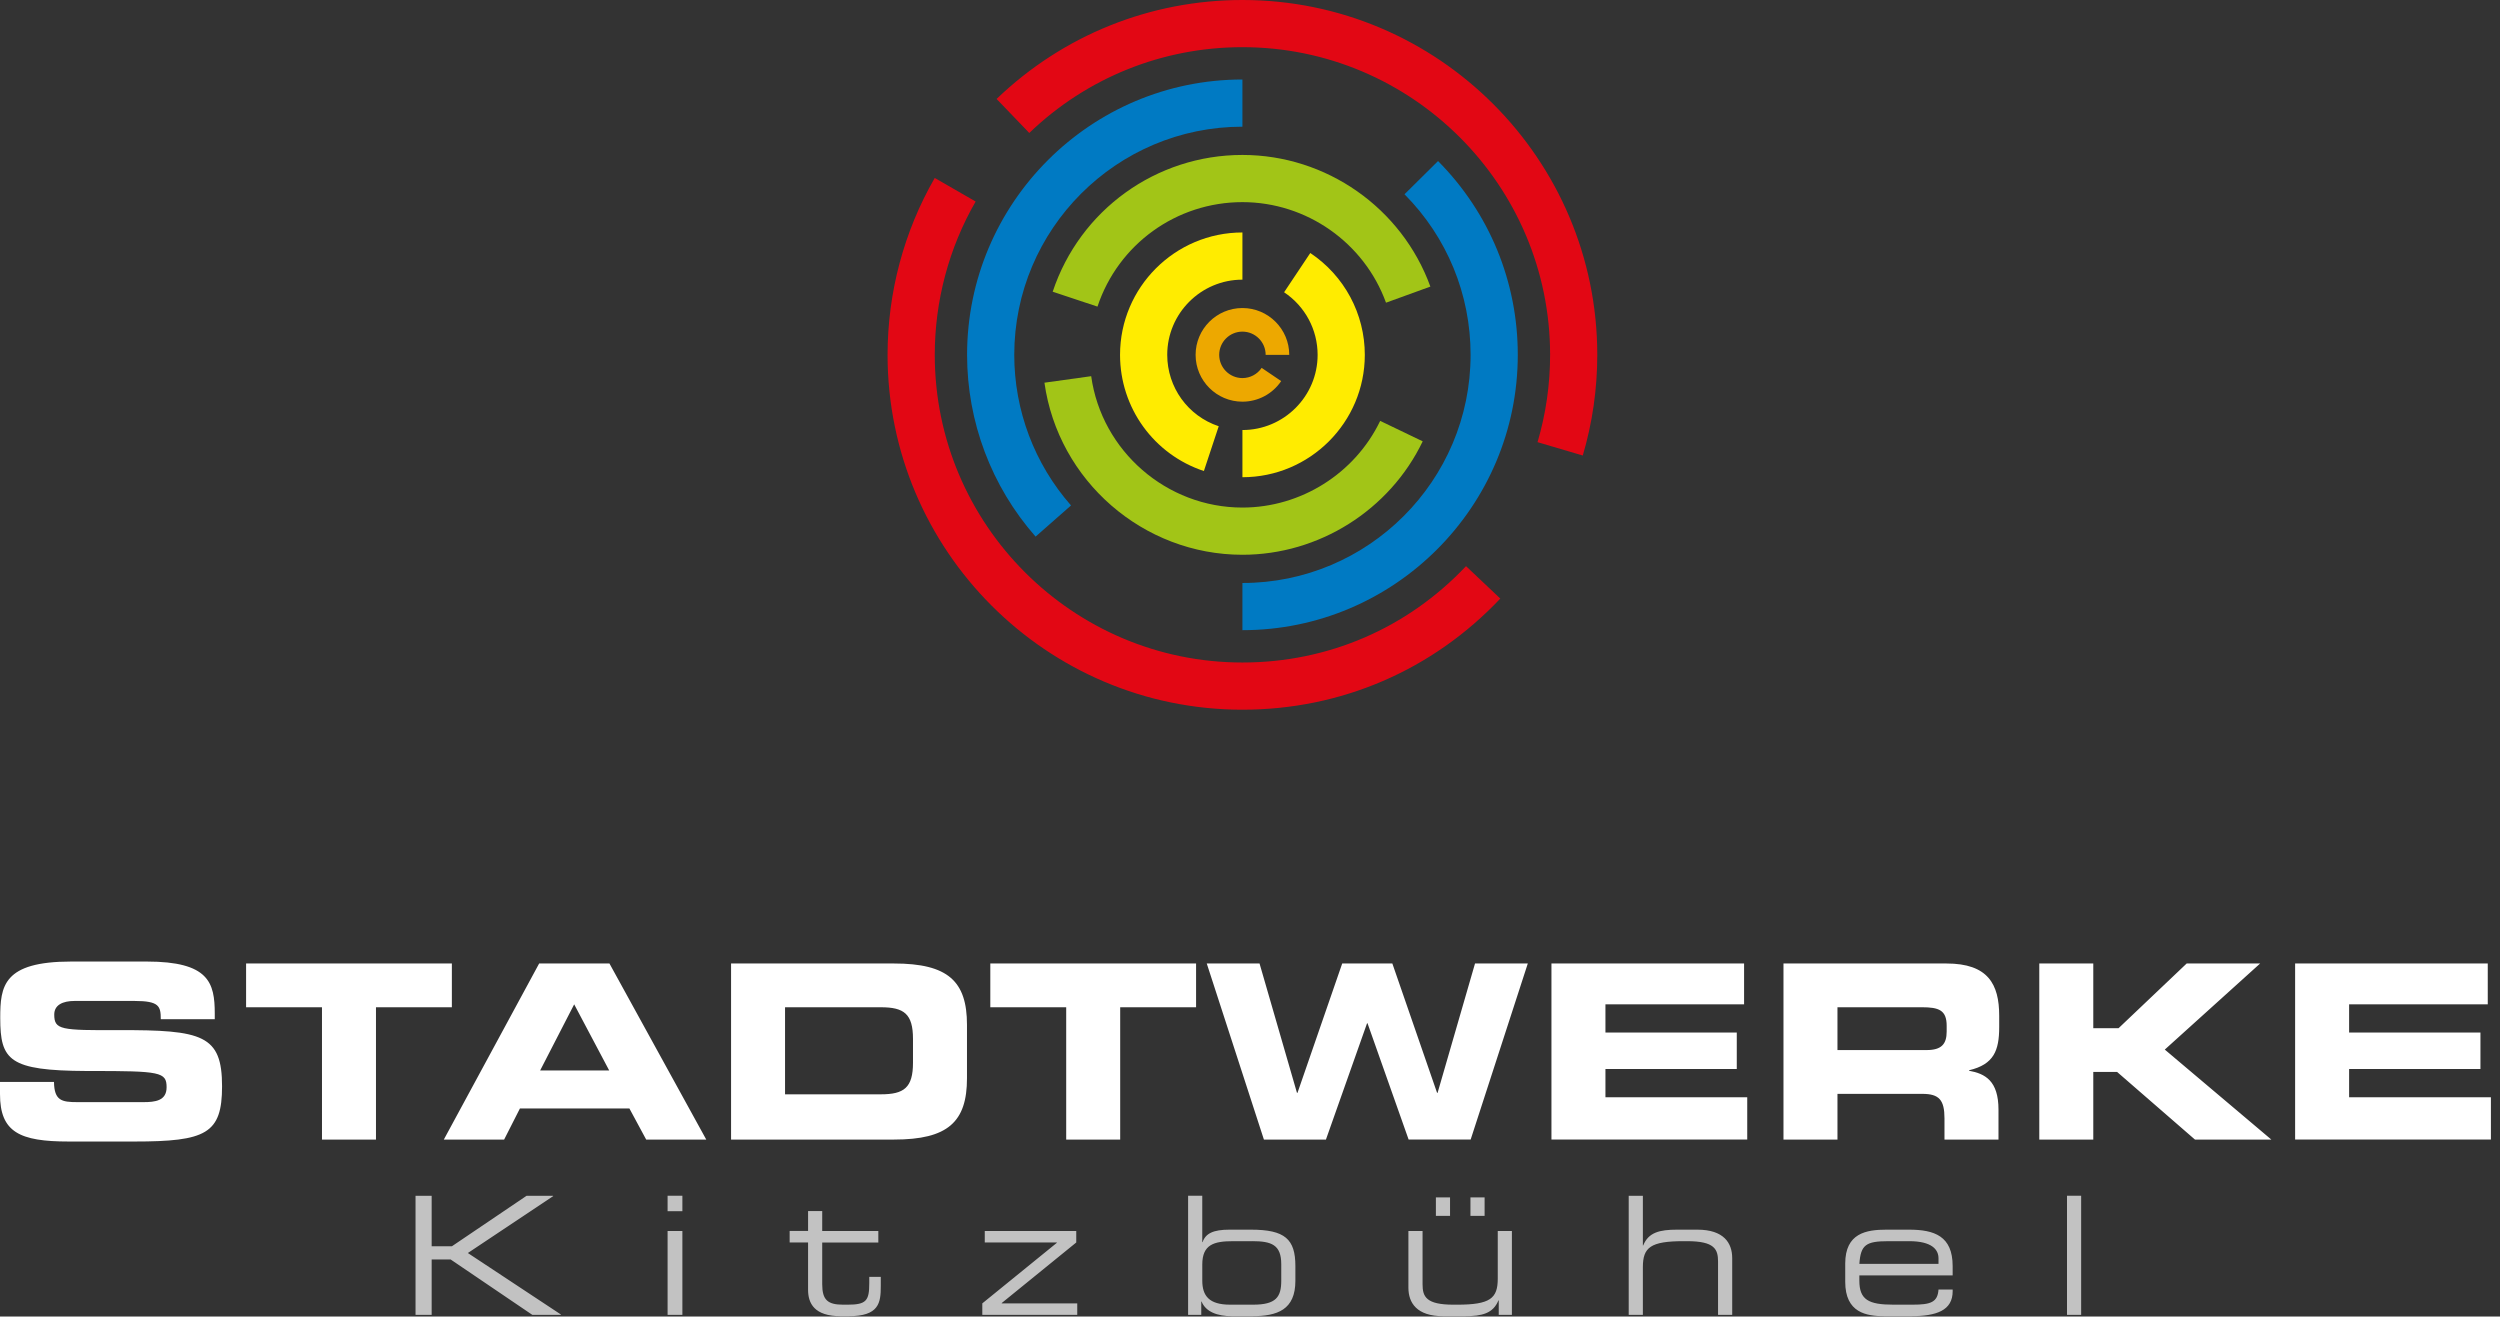
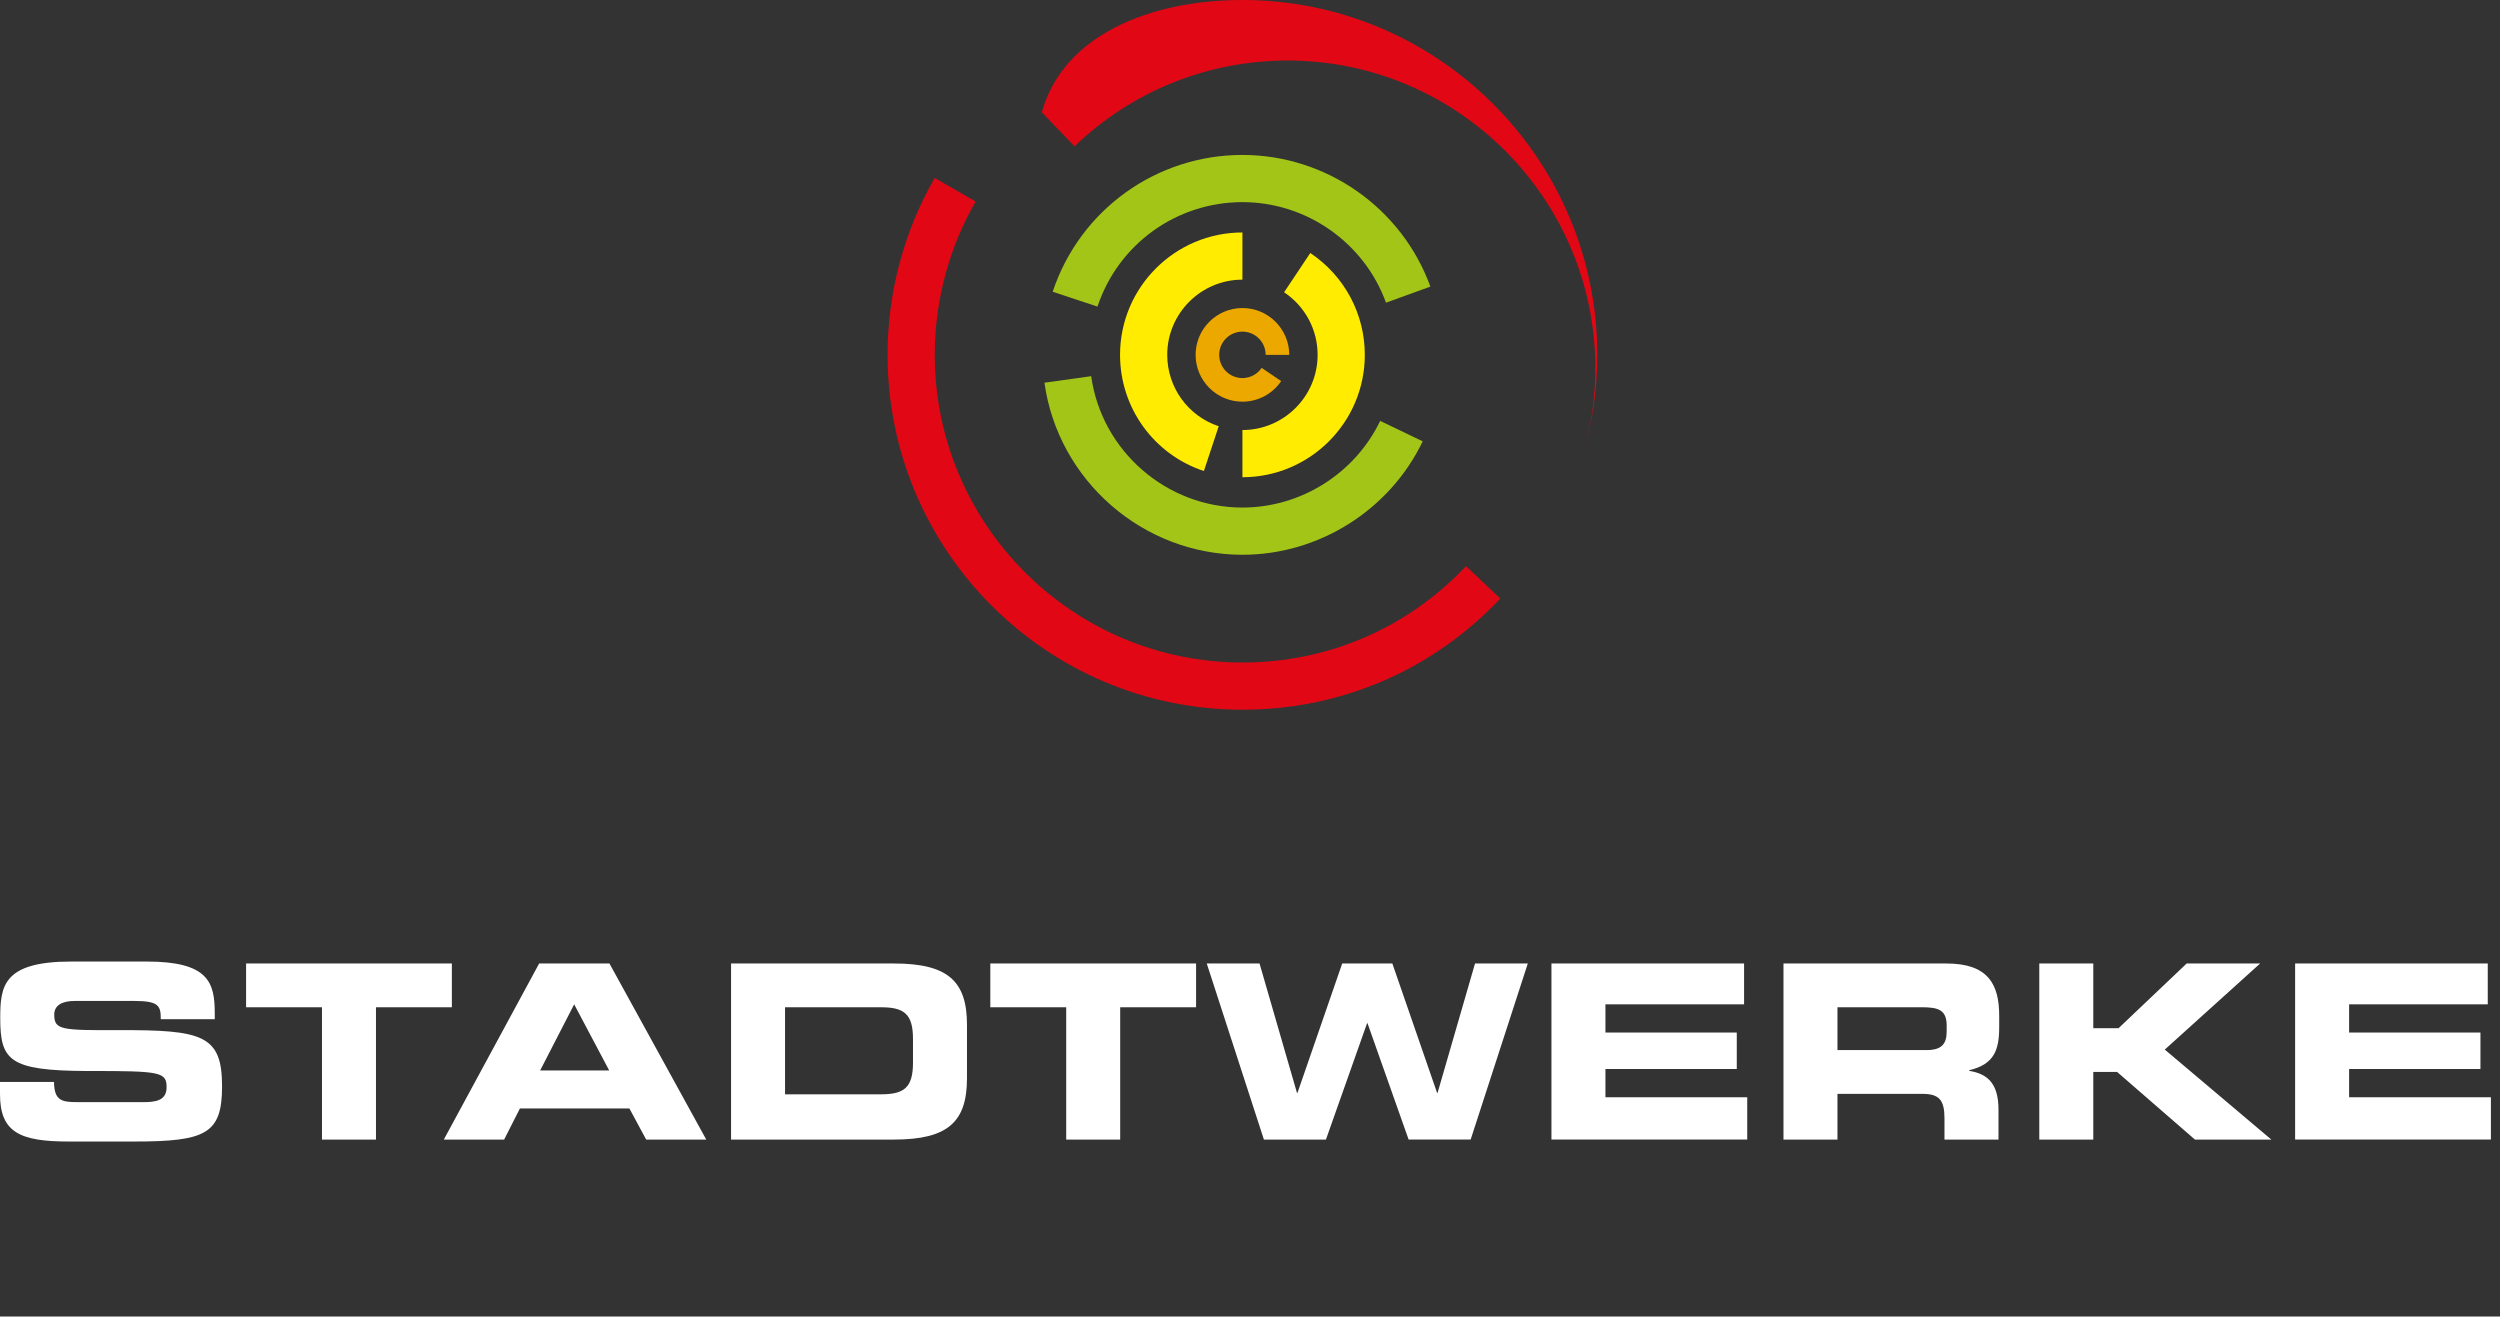
<svg xmlns="http://www.w3.org/2000/svg" width="169" height="89" viewBox="0 0 169 89">
  <rect x="0" y="0" width="169" height="89" fill="#333333" stroke="none" />
  <g fill="none" fill-rule="evenodd">
    <g fill="#FFF">
-       <path d="M55.582 16.868v1.346h3.793v.779h-3.793v2.824c0 1.057.367 1.38 1.413 1.38h.3c1.268 0 1.468-.267 1.468-1.457v-.423h.778v.623c0 1.134-.11 2.035-2.18 2.035h-.522c-1.791 0-2.213-.867-2.213-1.79v-3.192H53.38v-.78h1.246v-1.345h.956zm25.691-1.035v3.137h.022c.2-.59.723-.845 1.813-.845h1.457c2.302 0 3.003.645 3.003 2.458v1c0 1.958-1.212 2.392-2.947 2.392h-1.335c-1 0-1.78-.3-2.058-.99h-.022v.901h-.89v-8.053h.957zm14.892 2.38v3.604c0 .835.233 1.38 2.091 1.38h.244c2.236 0 2.748-.423 2.748-1.758v-3.225h.956v5.672h-.89v-.978h-.022c-.356.878-1.1 1.067-2.291 1.067h-1.435c-1.79 0-2.358-.9-2.358-1.924v-3.837h.957zm32.886-.088c1.713 0 2.948.434 2.948 2.458v.634h-6.307v.356c0 1.29.623 1.623 2.292 1.623h1.312c1.201 0 1.69-.155 1.746-1.023H132v.112c0 1.3-1.079 1.69-2.858 1.69h-1.735c-1.246 0-2.67-.234-2.67-2.324v-1.235c0-2.057 1.424-2.291 2.78-2.291h1.535zM29.18 15.834v3.414h1.368l5.05-3.414h1.78l.021.022-5.772 3.848 6.295 4.16-.022.022h-1.913l-5.528-3.748H29.18v3.748h-1.09v-8.052h1.09zm16.949 2.38v5.672h-1v-5.672h1zm26.626 0v.778l-5.038 4.093v.023h5.105v.778h-6.418v-.778l5.038-4.093v-.023H66.57v-.778h6.184zm38.303-2.38v3.359h.022c.356-.88 1.1-1.068 2.29-1.068h1.369c1.79 0 2.358.9 2.358 1.924v3.837h-.957v-3.603c0-.835-.233-1.38-2.09-1.38h-.245c-2.236 0-2.747.423-2.747 1.758v3.225h-.957v-8.052h.957zm29.628 0v8.052h-.957v-8.053h.957zm-56.042 3.07h-1.29c-1.29 0-2.08.222-2.08 1.579v1.079c0 1.034.456 1.634 1.88 1.634h1.557c1.557 0 1.902-.522 1.902-1.623V20.46c0-1.313-.657-1.558-1.97-1.558zm44.408 0h-1.401c-1.513 0-1.868.244-1.958 1.534h5.35v-.378c0-.578-.434-1.157-1.99-1.157zm-28.693-2.96v1.247h-.957v-1.246h.957zm-2.336 0v1.247h-.957v-1.246h.957zm-51.894-.11v1.045h-1v-1.046h1z" opacity=".7" transform="translate(0 65)" />
      <path d="M9.914 0c4.21 0 4.604 1.43 4.604 3.518v.379h-3.65c0-.872-.099-1.233-1.775-1.233H5.048c-.822 0-1.381.28-1.381.92 0 1.036.444 1.069 4.357 1.053 5.672-.017 6.987.329 6.987 3.798 0 3.206-1.085 3.732-5.935 3.732H4.653C1.332 12.167 0 11.542 0 8.961v-.822h3.65c.017 1.266.526 1.365 1.579 1.365H9.7c.773 0 1.562-.083 1.562-1.004 0-1.035-.428-1.101-5.13-1.101h-.3C.619 7.373.016 6.686.016 3.814.016 1.66.214 0 4.817 0zm20.632.132v2.96h-5.13v8.943h-3.65V3.091h-5.13V.131h13.91zm10.653 0l6.544 11.903h-4.061l-1.135-2.104h-7.399l-1.069 2.104h-4.077L36.447.131H41.2zm19.236 0c3.65 0 4.933 1.2 4.933 4.143v3.617c0 2.943-1.283 4.143-4.933 4.143H49.42V.132zm20.42 0v2.96h-5.13v8.943h-3.65V3.091h-5.13V.131h13.91zm4.29 0l2.531 8.747h.033L90.734.13h3.388l3.025 8.748h.033L99.712.13h3.568l-3.864 11.904h-4.193l-2.778-7.859h-.033l-2.779 7.86H85.44L81.576.13h3.569zm32.755 0v2.762h-9.372V4.8h8.878v2.466h-8.878v1.908h9.585v2.86h-13.235V.131H117.9zm13.678 0c2.812 0 3.568 1.397 3.568 3.535v.756c0 1.595-.361 2.532-2.038 2.927v.032c1.085.198 1.99.675 1.99 2.631v2.022h-3.651v-1.43c0-1.25-.362-1.66-1.496-1.66h-5.738v3.09h-3.65V.131zm9.928 0v4.373h1.71L147.82.131h4.966l-6.446 5.821 7.202 6.083h-5.163l-5.261-4.57h-1.612v4.57h-3.65V.131h3.65zm26.667 0v2.762H158.8V4.8h8.878v2.466h-8.878v1.908h9.585v2.86h-13.235V.131h13.022zM59.548 3.091h-6.479v5.885h6.479c1.562 0 2.17-.444 2.17-2.137V5.229c0-1.694-.608-2.138-2.17-2.138zm-20.733-.198l-2.302 4.472h4.67l-2.368-4.472zm91.103.197h-5.705v2.894h6.033c.987 0 1.349-.395 1.349-1.25v-.394c0-1.053-.526-1.25-1.677-1.25z" transform="translate(0 65)" />
    </g>
    <g>
-       <path fill="#E20714" d="M46.996 30.793l-3.059-.903c.563-1.907.85-3.894.85-5.903 0-11.467-9.33-20.798-20.799-20.798-5.4 0-10.517 2.06-14.409 5.8l-2.21-2.3C11.86 2.375 17.76 0 23.988 0c13.227 0 23.988 10.76 23.988 23.987 0 2.315-.33 4.605-.98 6.806M23.988 47.976C10.761 47.976 0 37.215 0 23.987c0-4.201 1.103-8.336 3.188-11.957l2.765 1.593C4.145 16.76 3.19 20.344 3.19 23.987c0 11.469 9.33 20.799 20.798 20.799 5.777 0 11.146-2.313 15.115-6.513l2.318 2.191c-4.578 4.844-10.77 7.512-17.433 7.512" transform="translate(60)" />
-       <path fill="#007AC3" d="M10.006 36.275c-2.987-3.396-4.631-7.76-4.631-12.288 0-10.263 8.35-18.613 18.613-18.613v3.19c-8.505 0-15.424 6.92-15.424 15.423 0 3.752 1.363 7.368 3.837 10.181l-2.395 2.107zM23.988 42.6v-3.19c8.504 0 15.424-6.918 15.424-15.424 0-4.092-1.587-7.947-4.467-10.854l2.267-2.245c3.476 3.508 5.39 8.16 5.39 13.1 0 10.263-8.35 18.613-18.614 18.613z" transform="translate(60)" />
+       <path fill="#E20714" d="M46.996 30.793c.563-1.907.85-3.894.85-5.903 0-11.467-9.33-20.798-20.799-20.798-5.4 0-10.517 2.06-14.409 5.8l-2.21-2.3C11.86 2.375 17.76 0 23.988 0c13.227 0 23.988 10.76 23.988 23.987 0 2.315-.33 4.605-.98 6.806M23.988 47.976C10.761 47.976 0 37.215 0 23.987c0-4.201 1.103-8.336 3.188-11.957l2.765 1.593C4.145 16.76 3.19 20.344 3.19 23.987c0 11.469 9.33 20.799 20.798 20.799 5.777 0 11.146-2.313 15.115-6.513l2.318 2.191c-4.578 4.844-10.77 7.512-17.433 7.512" transform="translate(60)" />
      <path fill="#A2C517" d="M14.189 20.727l-3.027-1.007c1.84-5.53 6.994-9.246 12.826-9.246 5.666 0 10.772 3.576 12.705 8.899l-2.999 1.089c-1.476-4.066-5.378-6.798-9.706-6.798-4.456 0-8.394 2.838-9.799 7.063m9.799 16.775c-6.705 0-12.458-5.001-13.384-11.632l3.16-.44c.706 5.063 5.102 8.881 10.224 8.881 3.946 0 7.602-2.3 9.312-5.859l2.875 1.382c-2.238 4.657-7.022 7.668-12.187 7.668" transform="translate(60)" />
      <path fill="#FFEC00" d="M21.383 31.842c-3.39-1.124-5.668-4.28-5.668-7.855 0-4.56 3.711-8.272 8.273-8.272v3.19c-2.803 0-5.083 2.28-5.083 5.082 0 2.197 1.4 4.136 3.481 4.827l-1.003 3.028zm2.605.418v-3.19c2.802 0 5.083-2.28 5.083-5.083 0-1.702-.847-3.284-2.266-4.23l1.77-2.654c2.308 1.54 3.686 4.114 3.686 6.884 0 4.562-3.712 8.273-8.273 8.273z" transform="translate(60)" />
      <path fill="#EDA800" d="M23.988 27.153c-1.745 0-3.165-1.42-3.165-3.166 0-1.744 1.42-3.164 3.165-3.164 1.744 0 3.165 1.42 3.165 3.164h-1.595c0-.865-.705-1.569-1.57-1.569-.866 0-1.57.704-1.57 1.57 0 .866.704 1.57 1.57 1.57.521 0 1.007-.258 1.3-.69l1.32.894c-.59.871-1.57 1.391-2.62 1.391" transform="translate(60)" />
    </g>
  </g>
</svg>